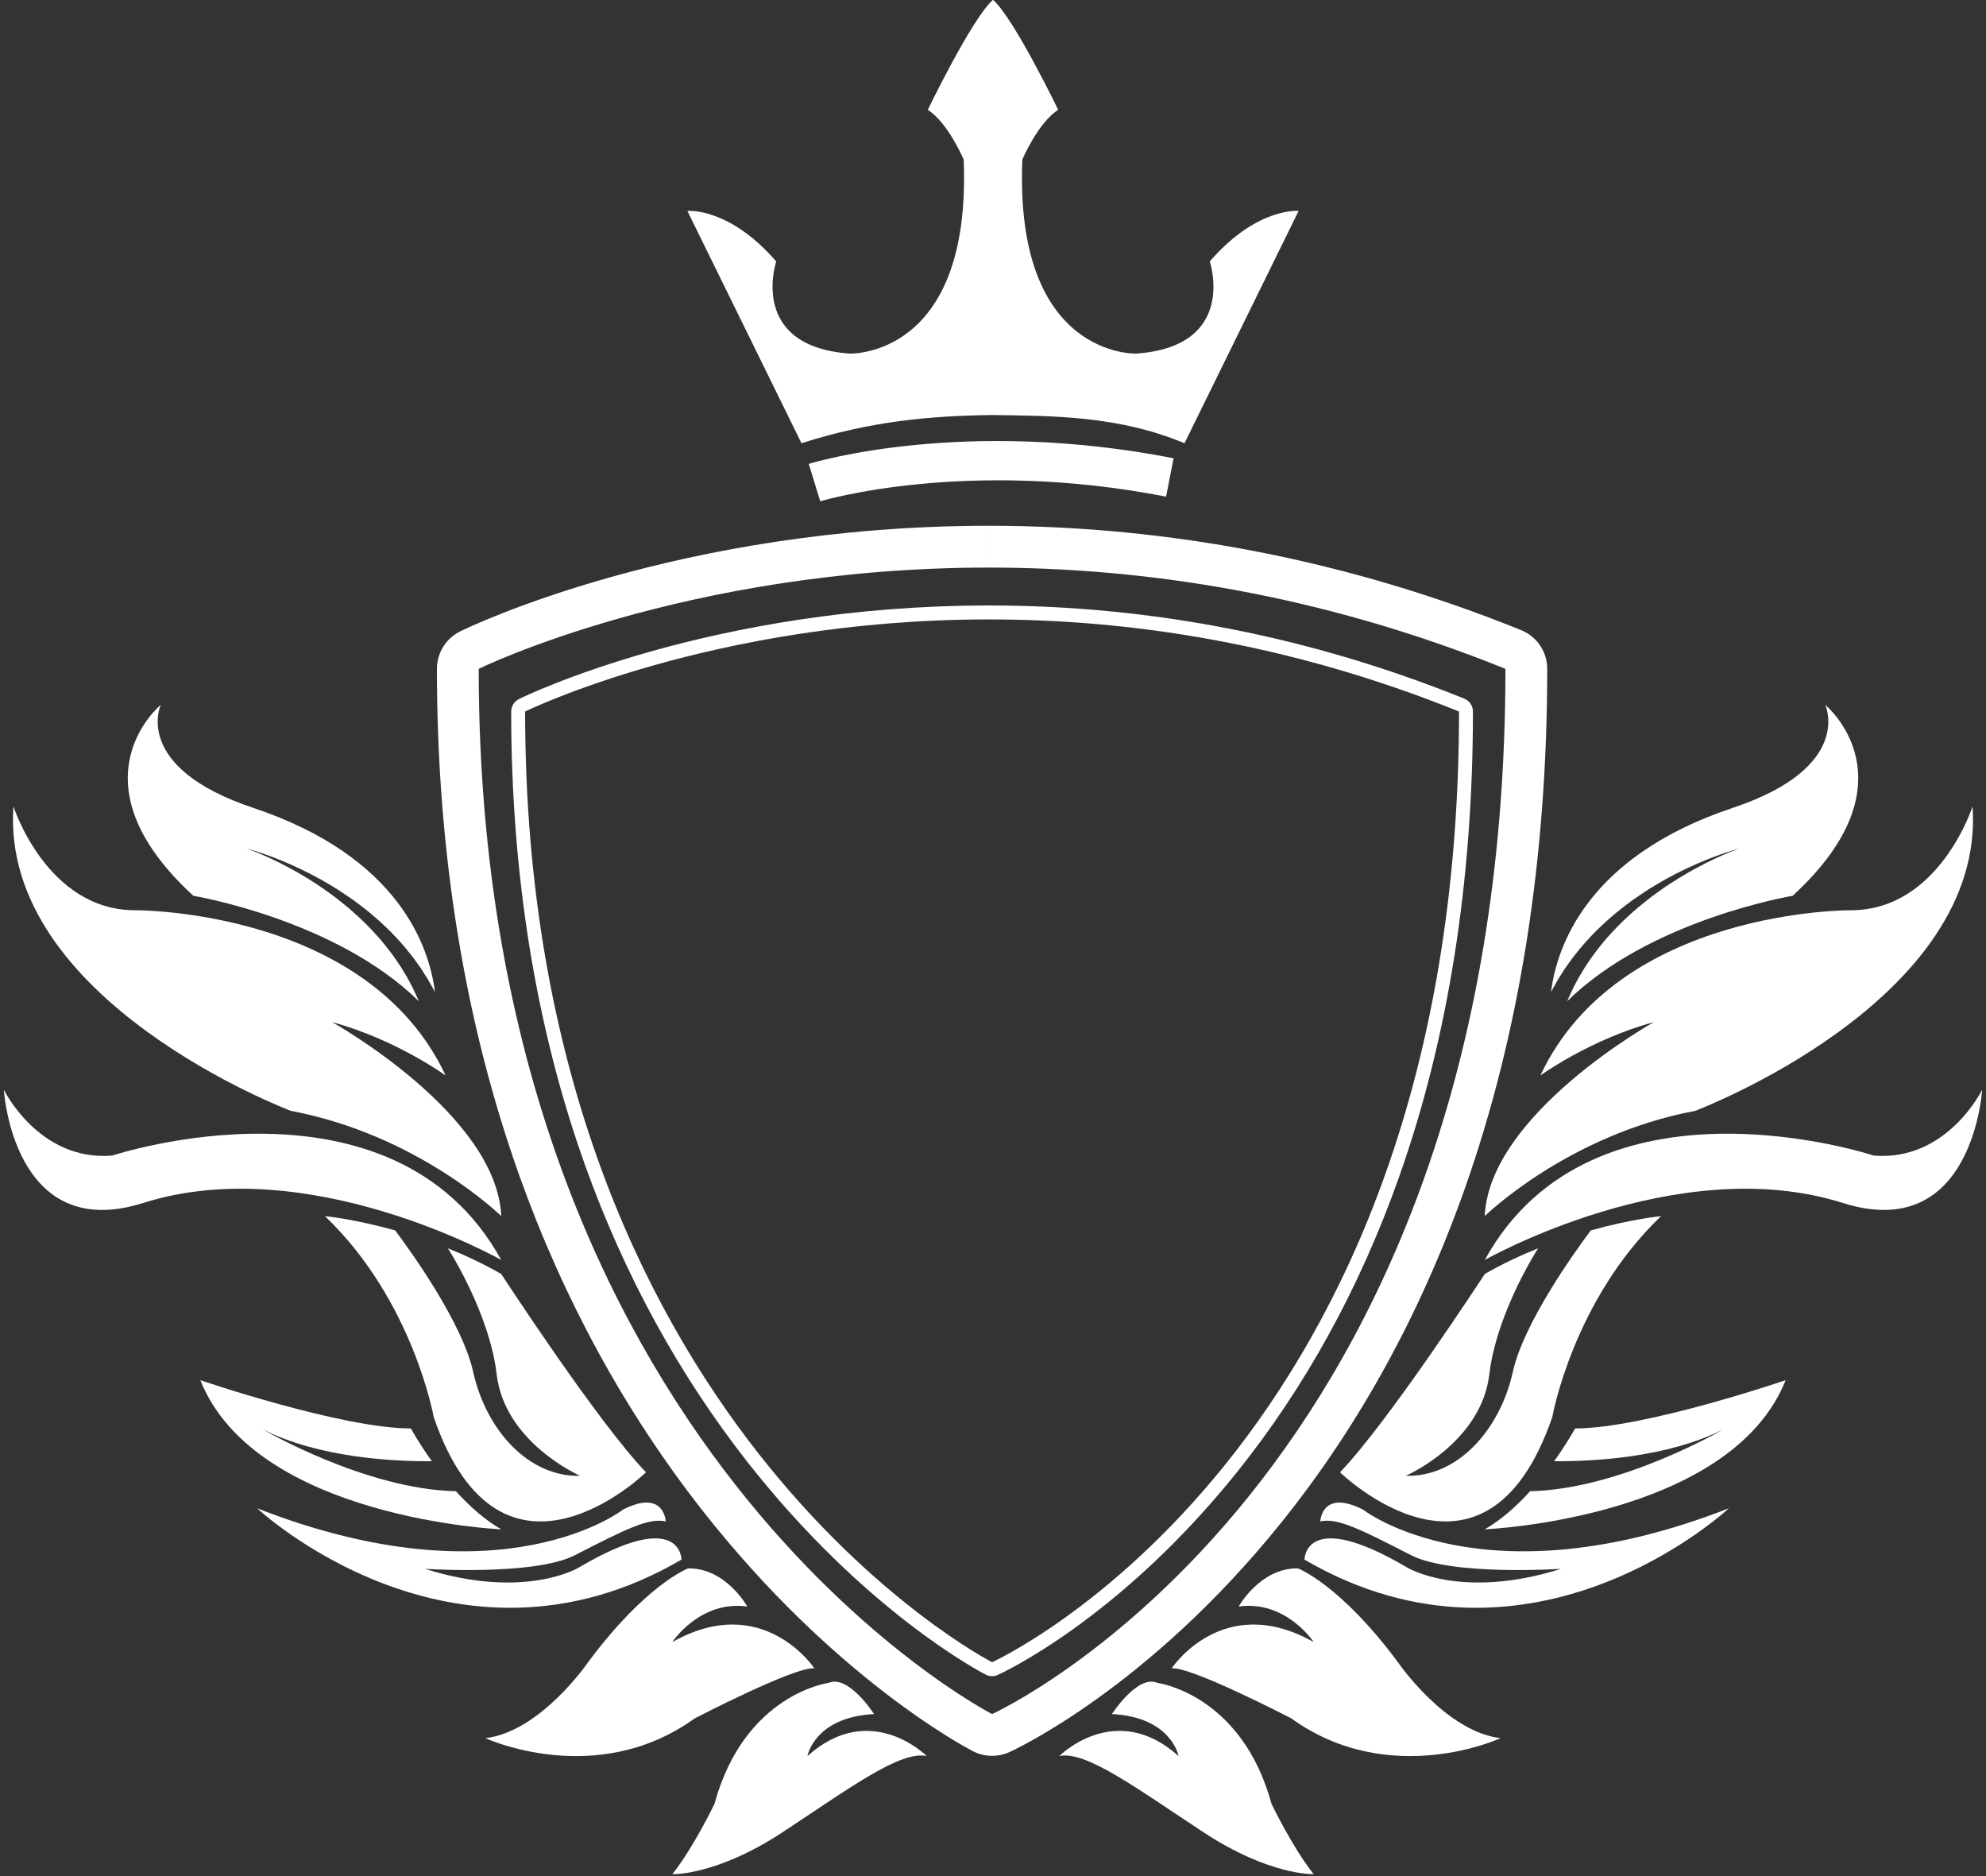
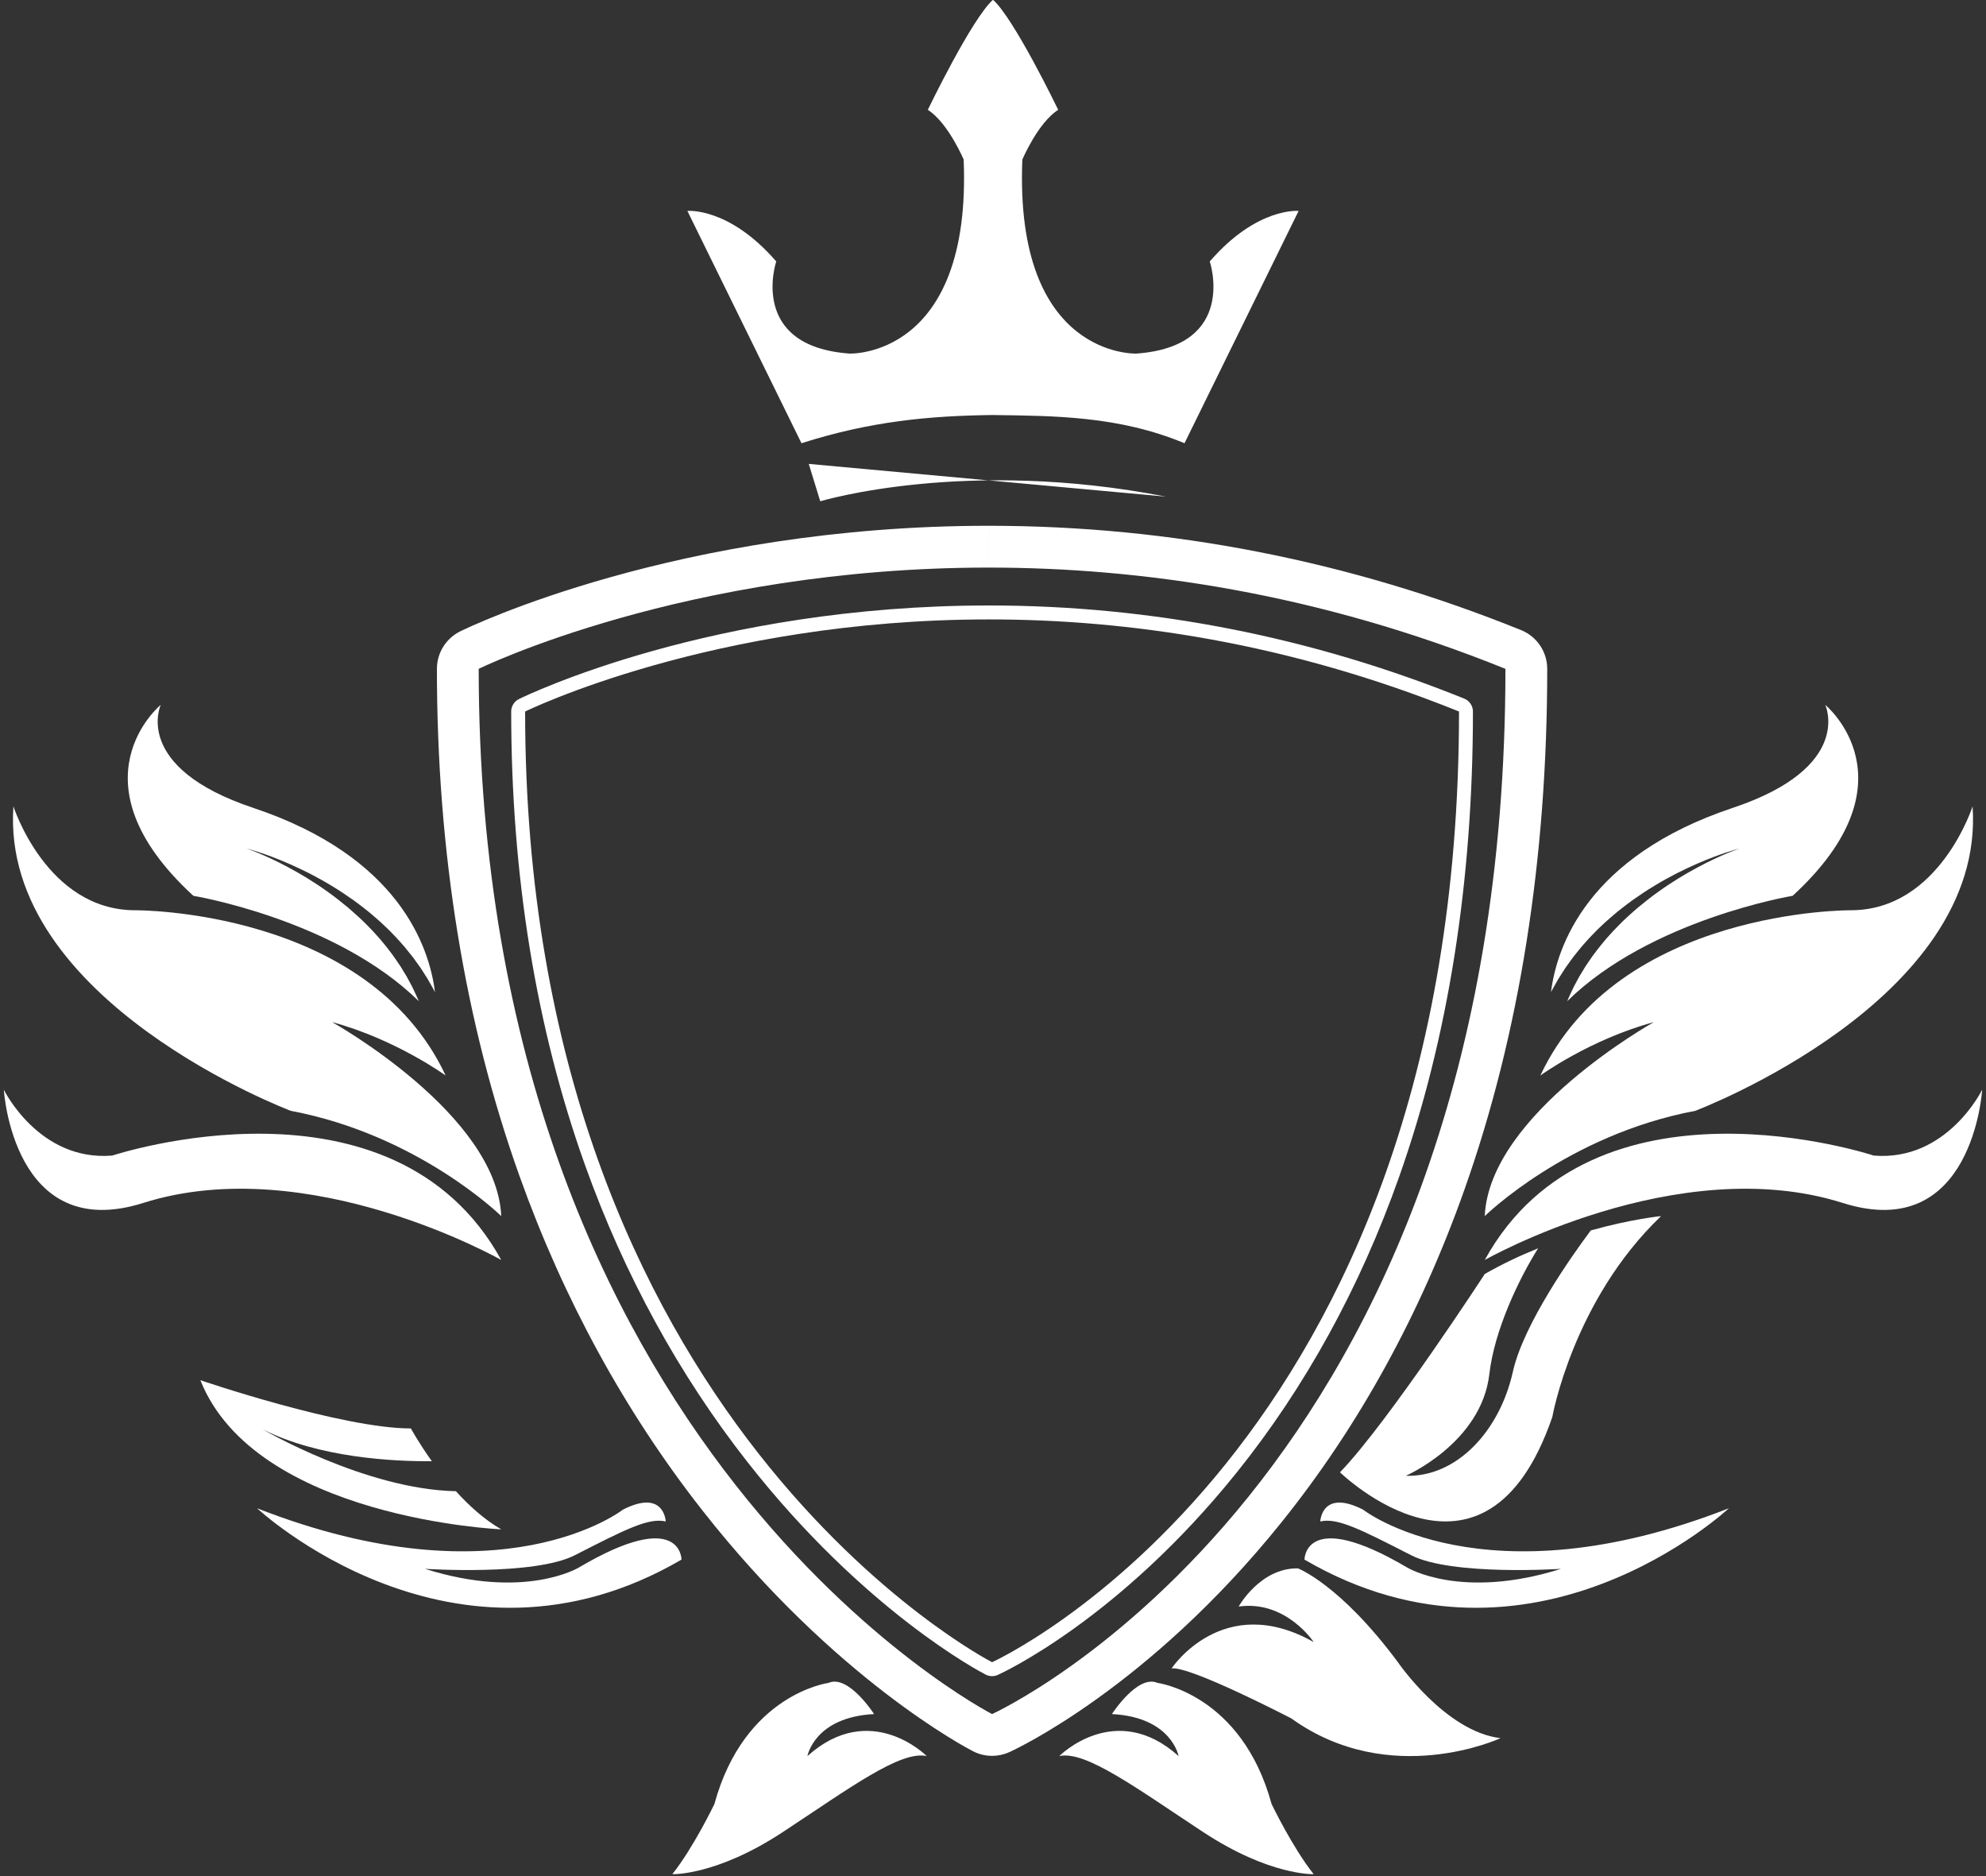
<svg xmlns="http://www.w3.org/2000/svg" fill="#000000" height="353.6" preserveAspectRatio="xMidYMid meet" version="1" viewBox="25.4 36.0 374.4 353.6" width="374.4" zoomAndPan="magnify">
  <rect x="25.4" y="36.0" width="374.4" height="353.6" fill="#333333" stroke="none" />
  <g fill="#ffffff" id="change1_1">
    <path d="M 211.793 135.098 L 211.793 142.977 L 211.789 135.098 C 153.277 135.102 113.816 154.184 112.164 154.992 C 109.473 156.32 107.766 159.062 107.766 162.062 C 107.766 196.598 113.008 228.766 123.348 257.688 C 131.66 280.938 143.266 302.145 157.836 320.707 C 182.812 352.523 207.781 365.531 208.832 366.07 C 209.957 366.648 211.191 366.938 212.426 366.938 C 213.527 366.938 214.637 366.707 215.672 366.238 C 216.727 365.762 241.867 354.164 266.953 322.961 C 281.559 304.797 293.188 283.652 301.512 260.117 C 311.844 230.902 317.082 197.91 317.082 162.062 C 317.082 158.852 315.133 155.965 312.156 154.762 C 279.867 141.715 246.102 135.098 211.793 135.098 Z M 211.785 142.977 C 240.461 142.977 273.77 147.746 309.203 162.062 C 309.203 315.301 212.426 359.062 212.426 359.062 C 212.426 359.062 115.645 309.477 115.645 162.062 C 115.645 162.062 154.438 142.98 211.785 142.977" fill="inherit" />
    <path d="M 211.852 150.117 L 211.844 150.117 C 159.672 150.121 124.699 167.031 123.234 167.754 C 122.34 168.191 121.77 169.109 121.77 170.105 C 121.77 200.996 126.449 229.742 135.676 255.555 C 143.074 276.242 153.391 295.102 166.344 311.602 C 188.453 339.766 210.309 351.156 211.227 351.629 C 211.602 351.82 212.012 351.918 212.426 351.918 C 212.793 351.918 213.16 351.84 213.504 351.684 C 214.43 351.266 236.34 341.156 258.484 313.609 C 271.449 297.488 281.773 278.703 289.172 257.781 C 298.398 231.695 303.078 202.195 303.078 170.105 C 303.078 169.039 302.43 168.074 301.438 167.676 C 272.613 156.027 242.473 150.117 211.852 150.117 Z M 211.844 152.746 C 237.926 152.746 268.223 157.086 300.453 170.105 C 300.453 309.484 212.426 349.289 212.426 349.289 C 212.426 349.289 124.395 304.191 124.395 170.105 C 124.395 170.105 159.684 152.746 211.844 152.746" fill="inherit" />
    <path d="M 104.016 223.914 C 103.73 223.309 103.438 222.684 103.137 222.039 C 102.797 221.41 102.453 220.766 102.098 220.105 C 101.711 219.465 101.312 218.809 100.906 218.141 C 100.465 217.496 100.023 216.832 99.559 216.176 C 99.066 215.535 98.594 214.863 98.07 214.23 C 97.535 213.602 97.027 212.938 96.449 212.328 L 95.602 211.395 C 95.316 211.082 95.012 210.789 94.719 210.488 C 93.547 209.273 92.277 208.148 91.016 207.059 C 89.727 205.988 88.434 204.965 87.129 204.047 C 85.832 203.105 84.531 202.273 83.281 201.492 C 82.023 200.734 80.824 200.031 79.684 199.438 C 77.418 198.219 75.453 197.344 74.066 196.762 C 72.676 196.188 71.859 195.914 71.859 195.914 C 71.859 195.914 72.695 196.121 74.129 196.594 C 75.562 197.062 77.598 197.789 79.973 198.84 C 81.168 199.352 82.434 199.965 83.766 200.633 C 85.086 201.324 86.477 202.066 87.867 202.922 C 89.27 203.758 90.672 204.699 92.078 205.691 C 93.461 206.711 94.855 207.77 96.172 208.938 C 96.504 209.227 96.84 209.508 97.16 209.809 L 98.121 210.711 C 98.77 211.301 99.355 211.949 99.969 212.57 C 100.574 213.195 101.125 213.859 101.695 214.496 C 102.242 215.152 102.762 215.82 103.285 216.473 C 103.773 217.148 104.25 217.812 104.719 218.469 C 105.152 219.145 105.578 219.809 105.988 220.457 C 106.371 221.125 106.738 221.773 107.094 222.406 C 107.207 222.605 107.309 222.801 107.406 222.996 C 106.332 214.434 100.617 197.438 73.133 188.262 C 50.211 180.609 55.703 168.848 55.703 168.848 C 55.703 168.848 38.246 183.16 61.852 204.84 C 61.852 204.84 88.66 209.277 104.348 224.699 C 104.242 224.438 104.137 224.176 104.016 223.914" fill="inherit" />
    <path d="M 119.895 265.207 C 119.895 265.207 104.309 249.902 80.219 245.367 C 80.219 245.367 25.379 224.699 27.93 187.98 C 27.93 187.98 34.18 207.562 50.883 207.562 C 50.883 207.562 94.672 207.25 109.41 238.707 C 109.41 238.707 100.059 231.906 88.012 228.645 C 88.012 228.645 119.043 245.938 119.895 265.207" fill="inherit" />
    <path d="M 26.125 241.391 C 26.125 241.391 32.742 254.949 46.574 253.797 C 46.574 253.797 99.41 236.285 119.895 273.477 C 119.895 273.477 83.613 252.852 52.406 262.727 C 27.844 270.496 26.125 241.391 26.125 241.391" fill="inherit" />
-     <path d="M 119.895 276.121 C 116.523 274.191 113.117 272.602 109.836 271.277 C 113.59 277.273 118.09 286.816 119.027 294.977 C 120.516 307.949 134.777 314.156 134.777 314.156 C 125.188 314.438 117.086 305.723 114.602 294.566 C 112.57 285.434 103.223 272.348 99.902 267.906 C 92.168 265.742 86.652 265.207 86.652 265.207 C 103.273 281.086 107.16 303.078 107.16 303.078 C 119.895 340.121 147.184 313.496 147.184 313.496 C 138.086 304.07 119.895 276.121 119.895 276.121" fill="inherit" />
    <path d="M 142.84 320.527 C 142.84 320.527 120.125 338.387 73.867 320.273 C 73.867 320.273 110.965 355.008 153.879 329.949 C 153.879 329.949 153.879 320.027 134.531 331.438 C 134.531 331.438 124.395 337.641 105.508 331.688 C 105.508 331.688 126.082 333.059 133.785 329.117 C 143.305 324.246 147.68 322.012 150.902 322.758 C 150.902 322.758 150.656 316.559 142.84 320.527" fill="inherit" />
    <path d="M 111.348 317.059 C 94.234 316.711 74.914 305.395 74.914 305.395 C 85.516 310.754 99.484 311.461 106.812 311.406 C 104.32 307.926 102.859 305.23 102.859 305.23 C 89.797 305.23 63.168 296.133 63.168 296.133 C 73.59 322.262 119.895 324.246 119.895 324.246 C 116.723 322.426 113.82 319.789 111.348 317.059" fill="inherit" />
-     <path d="M 155.121 331.602 C 155.121 331.602 147.184 334.582 136.27 349.289 C 136.27 349.289 127.336 362.363 116.918 363.605 C 116.918 363.605 137.754 373.277 156.359 359.883 C 156.359 359.883 175.461 349.961 178.934 350.457 C 178.934 350.457 169.262 335.82 152.145 345.492 C 152.145 345.492 157.352 337.555 166.281 338.793 C 166.281 338.793 162.23 331.496 155.121 331.602" fill="inherit" />
    <path d="M 181.582 353.188 C 181.582 353.188 165.746 355.262 160.082 376.012 C 160.082 376.012 156.113 384.277 152.145 389.238 C 152.145 389.238 160.41 389.57 172.98 381.301 C 185.551 373.031 195.141 365.891 200.102 366.98 C 200.102 366.98 189.52 356.297 177.613 366.98 C 177.613 366.98 178.934 359.645 190.18 359.062 C 190.18 359.062 185.352 351.535 181.582 353.188" fill="inherit" />
    <path d="M 321.188 223.914 C 321.469 223.309 321.762 222.684 322.062 222.039 C 322.402 221.41 322.746 220.766 323.102 220.105 C 323.488 219.465 323.887 218.809 324.293 218.141 C 324.734 217.496 325.172 216.832 325.641 216.176 C 326.133 215.535 326.605 214.863 327.133 214.23 C 327.664 213.602 328.176 212.938 328.75 212.328 L 329.598 211.395 C 329.883 211.082 330.188 210.789 330.48 210.488 C 331.652 209.273 332.922 208.148 334.188 207.059 C 335.473 205.988 336.766 204.965 338.07 204.047 C 339.367 203.105 340.672 202.273 341.918 201.492 C 343.176 200.734 344.379 200.031 345.516 199.438 C 347.781 198.219 349.746 197.344 351.133 196.762 C 352.523 196.188 353.34 195.914 353.34 195.914 C 353.34 195.914 352.504 196.121 351.07 196.594 C 349.637 197.062 347.602 197.789 345.227 198.84 C 344.031 199.352 342.766 199.965 341.434 200.633 C 340.113 201.324 338.723 202.066 337.336 202.922 C 335.93 203.758 334.527 204.699 333.121 205.691 C 331.738 206.711 330.344 207.77 329.027 208.938 C 328.699 209.227 328.359 209.508 328.035 209.809 L 327.078 210.711 C 326.43 211.301 325.844 211.949 325.23 212.57 C 324.629 213.195 324.074 213.859 323.504 214.496 C 322.957 215.152 322.438 215.82 321.914 216.473 C 321.43 217.148 320.949 217.812 320.48 218.469 C 320.047 219.145 319.621 219.809 319.211 220.457 C 318.828 221.125 318.461 221.773 318.105 222.406 C 317.992 222.605 317.891 222.801 317.793 222.996 C 318.867 214.434 324.582 197.438 352.066 188.262 C 374.988 180.609 369.496 168.848 369.496 168.848 C 369.496 168.848 386.953 183.16 363.348 204.84 C 363.348 204.84 336.539 209.277 320.852 224.699 C 320.957 224.438 321.062 224.176 321.188 223.914" fill="inherit" />
    <path d="M 305.305 265.207 C 305.305 265.207 320.891 249.902 344.98 245.367 C 344.98 245.367 399.82 224.699 397.27 187.98 C 397.27 187.98 391.02 207.562 374.32 207.562 C 374.32 207.562 330.527 207.25 315.789 238.707 C 315.789 238.707 325.145 231.906 337.188 228.645 C 337.188 228.645 306.152 245.938 305.305 265.207" fill="inherit" />
    <path d="M 399.074 241.391 C 399.074 241.391 392.461 254.949 378.625 253.797 C 378.625 253.797 325.789 236.285 305.305 273.477 C 305.305 273.477 341.586 252.852 372.793 262.727 C 397.355 270.496 399.074 241.391 399.074 241.391" fill="inherit" />
    <path d="M 305.305 276.121 C 308.676 274.191 312.082 272.602 315.363 271.277 C 311.609 277.273 307.109 286.816 306.172 294.977 C 304.684 307.949 290.422 314.156 290.422 314.156 C 300.012 314.438 308.117 305.723 310.598 294.566 C 312.629 285.434 321.977 272.348 325.297 267.906 C 333.031 265.742 338.547 265.207 338.547 265.207 C 321.926 281.086 318.039 303.078 318.039 303.078 C 305.305 340.121 278.016 313.496 278.016 313.496 C 287.113 304.07 305.305 276.121 305.305 276.121" fill="inherit" />
    <path d="M 282.359 320.527 C 282.359 320.527 305.074 338.387 351.328 320.273 C 351.328 320.273 314.234 355.008 271.32 329.949 C 271.32 329.949 271.32 320.027 290.668 331.438 C 290.668 331.438 300.805 337.641 319.691 331.688 C 319.691 331.688 299.117 333.059 291.414 329.117 C 281.895 324.246 277.523 322.012 274.297 322.758 C 274.297 322.758 274.543 316.559 282.359 320.527" fill="inherit" />
-     <path d="M 313.855 317.059 C 330.965 316.711 350.289 305.395 350.289 305.395 C 339.684 310.754 325.719 311.461 318.387 311.406 C 320.879 307.926 322.34 305.23 322.34 305.23 C 335.402 305.23 362.027 296.133 362.027 296.133 C 351.609 322.262 305.305 324.246 305.305 324.246 C 308.477 322.426 311.379 319.789 313.855 317.059" fill="inherit" />
    <path d="M 270.078 331.602 C 270.078 331.602 278.016 334.582 288.934 349.289 C 288.934 349.289 297.863 362.363 308.281 363.605 C 308.281 363.605 287.441 373.277 268.84 359.883 C 268.84 359.883 249.738 349.961 246.266 350.457 C 246.266 350.457 255.938 335.82 273.055 345.492 C 273.055 345.492 267.848 337.555 258.914 338.793 C 258.914 338.793 262.965 331.496 270.078 331.602" fill="inherit" />
    <path d="M 243.617 353.188 C 243.617 353.188 259.453 355.262 265.117 376.012 C 265.117 376.012 269.086 384.277 273.055 389.238 C 273.055 389.238 264.785 389.57 252.219 381.301 C 239.648 373.031 230.059 365.891 225.098 366.98 C 225.098 366.98 235.68 356.297 247.586 366.98 C 247.586 366.98 246.266 359.645 235.02 359.062 C 235.02 359.062 239.848 351.535 243.617 353.188" fill="inherit" />
    <path d="M 270.215 75.754 C 270.215 75.754 262.379 74.98 253.465 85.277 C 253.465 85.277 258.844 101.254 239.641 102.641 C 239.641 102.641 216.594 103.562 218.133 66.07 C 218.133 66.07 221.051 59.156 224.891 56.699 C 224.891 56.699 216.594 39.492 212.602 35.961 L 212.598 35.961 C 208.605 39.492 200.309 56.699 200.309 56.699 C 204.148 59.156 207.07 66.07 207.07 66.07 C 208.605 103.562 185.562 102.641 185.562 102.641 C 166.355 101.254 171.734 85.277 171.734 85.277 C 162.82 74.98 154.984 75.754 154.984 75.754 L 176.496 119.539 C 189.512 115.383 200.656 114.375 212.426 114.223 C 224.191 114.375 236.312 114.387 248.703 119.539 L 270.215 75.754" fill="inherit" />
-     <path d="M 180.035 130.48 L 177.867 123.434 C 179.043 123.07 207.129 114.648 246.645 122.371 L 245.23 129.609 C 207.512 122.234 180.309 130.398 180.035 130.48" fill="inherit" />
+     <path d="M 180.035 130.48 L 177.867 123.434 L 245.23 129.609 C 207.512 122.234 180.309 130.398 180.035 130.48" fill="inherit" />
  </g>
</svg>